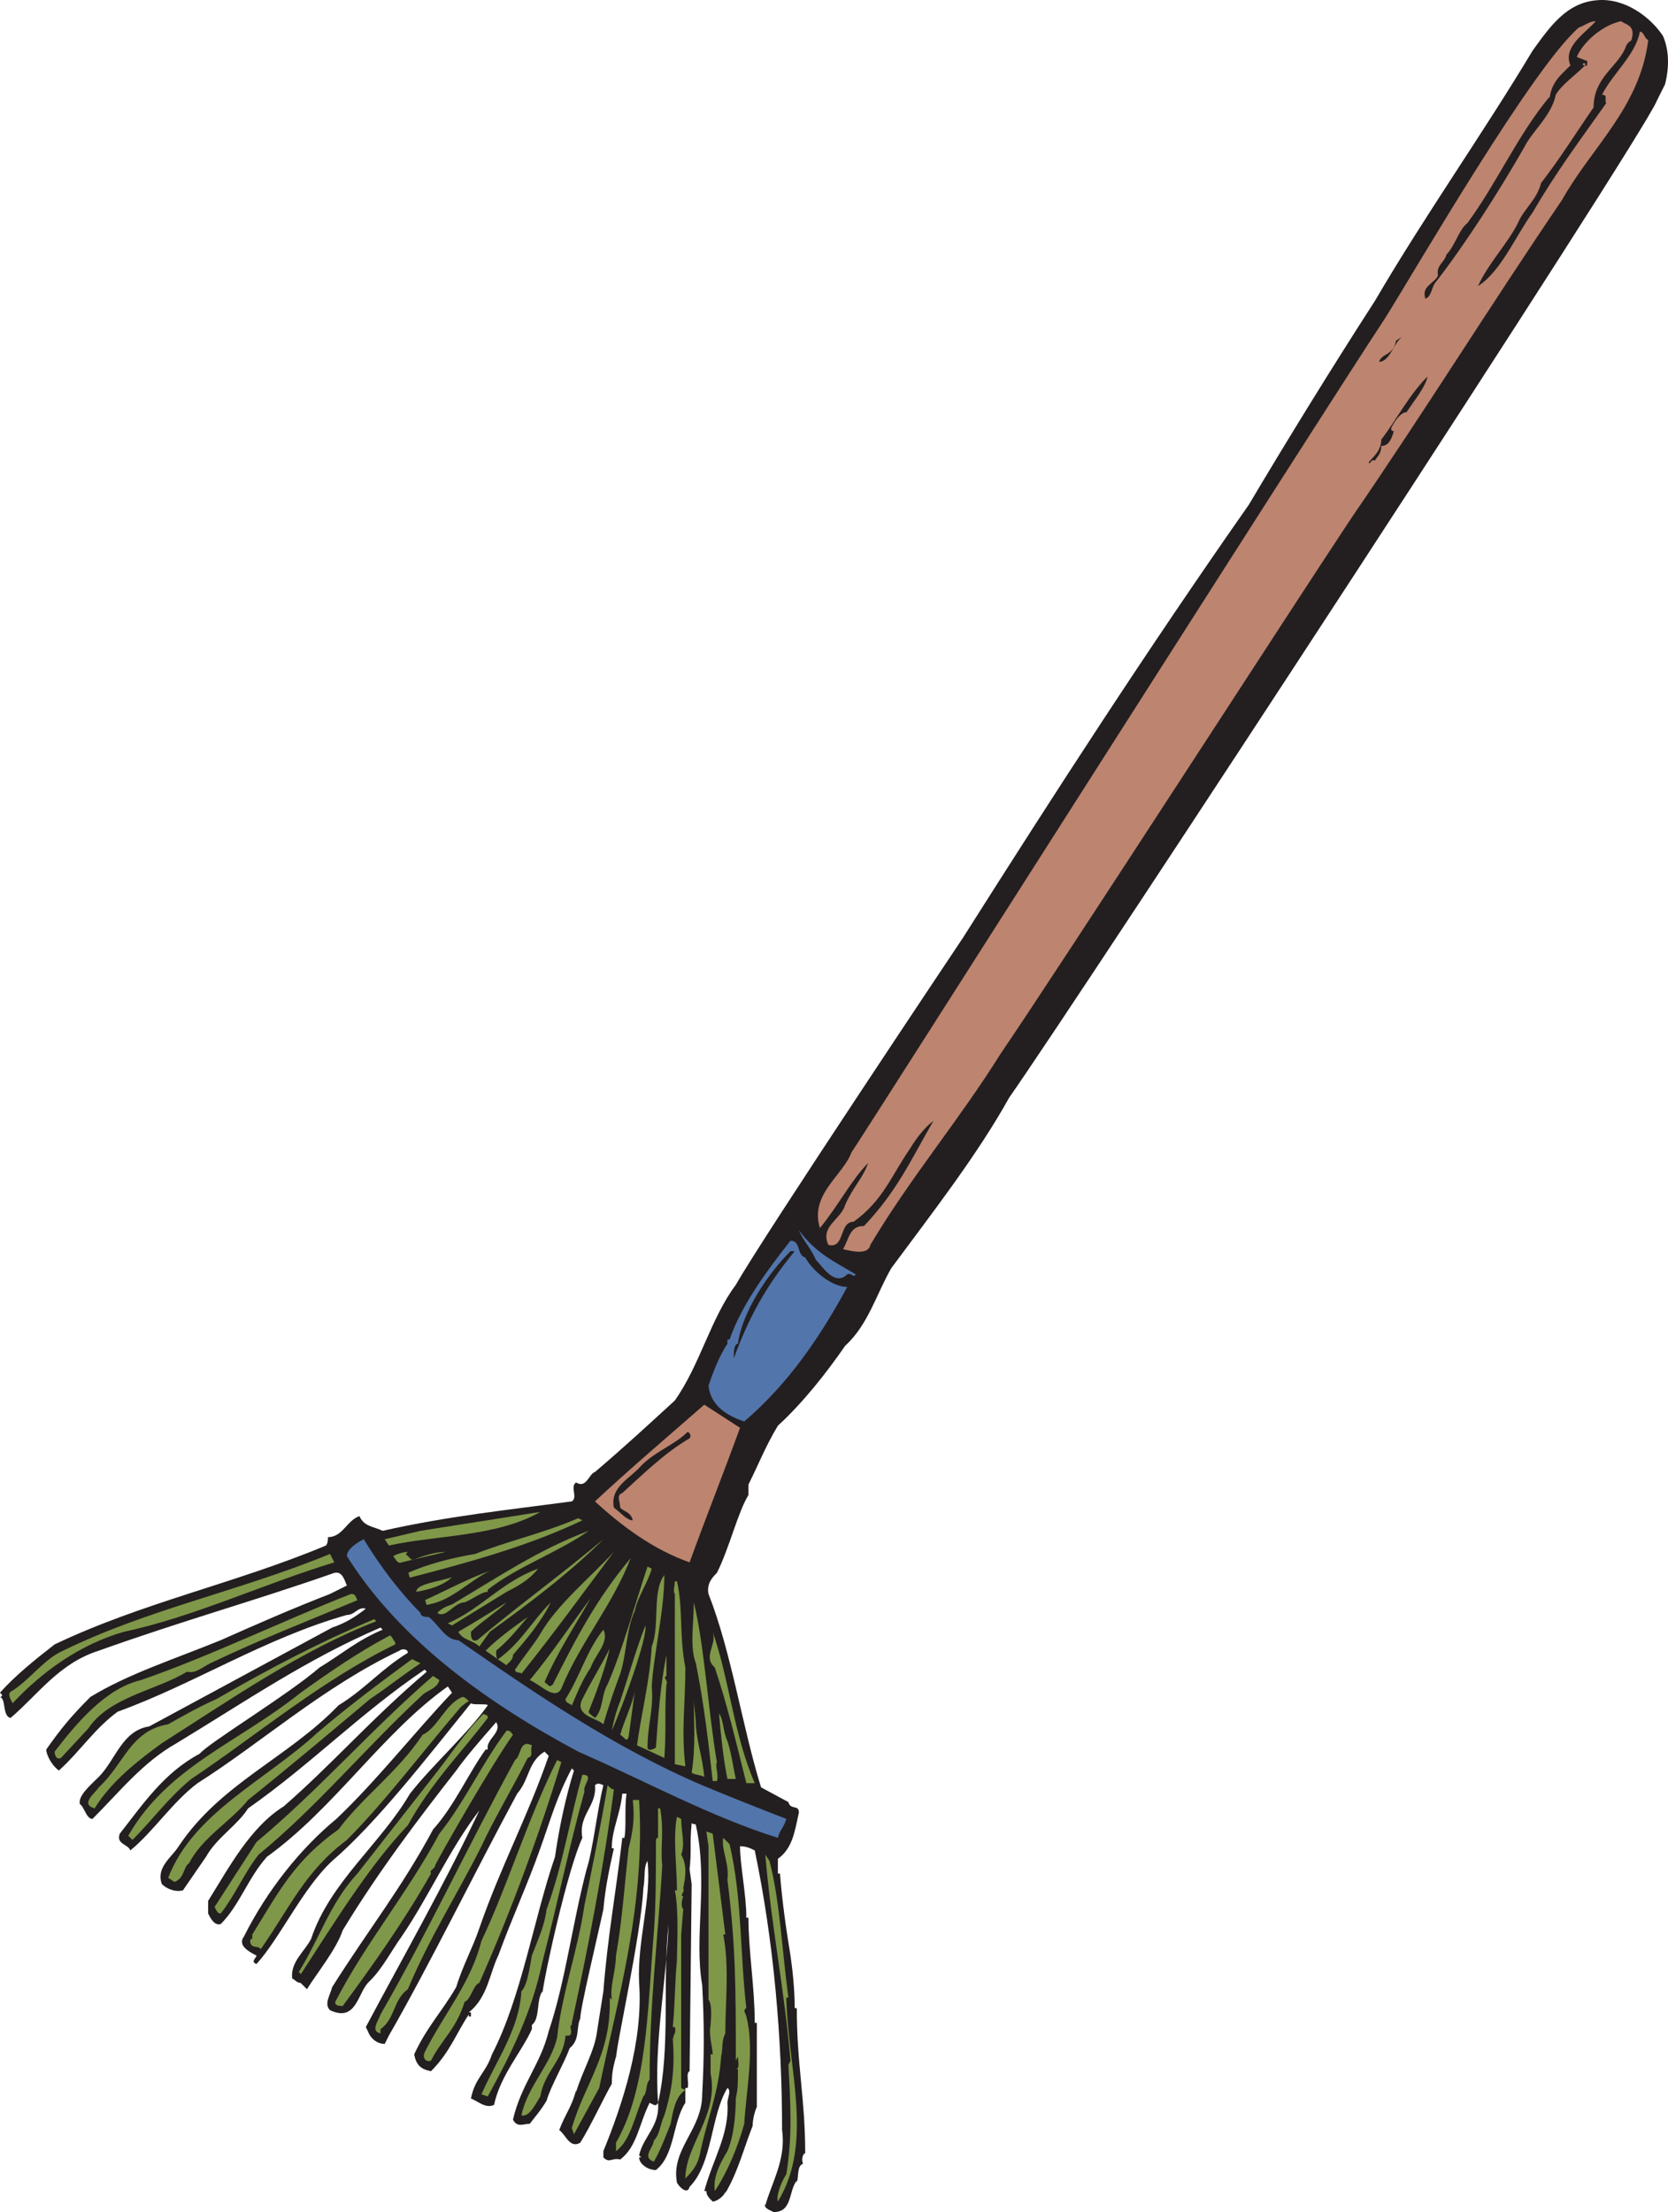
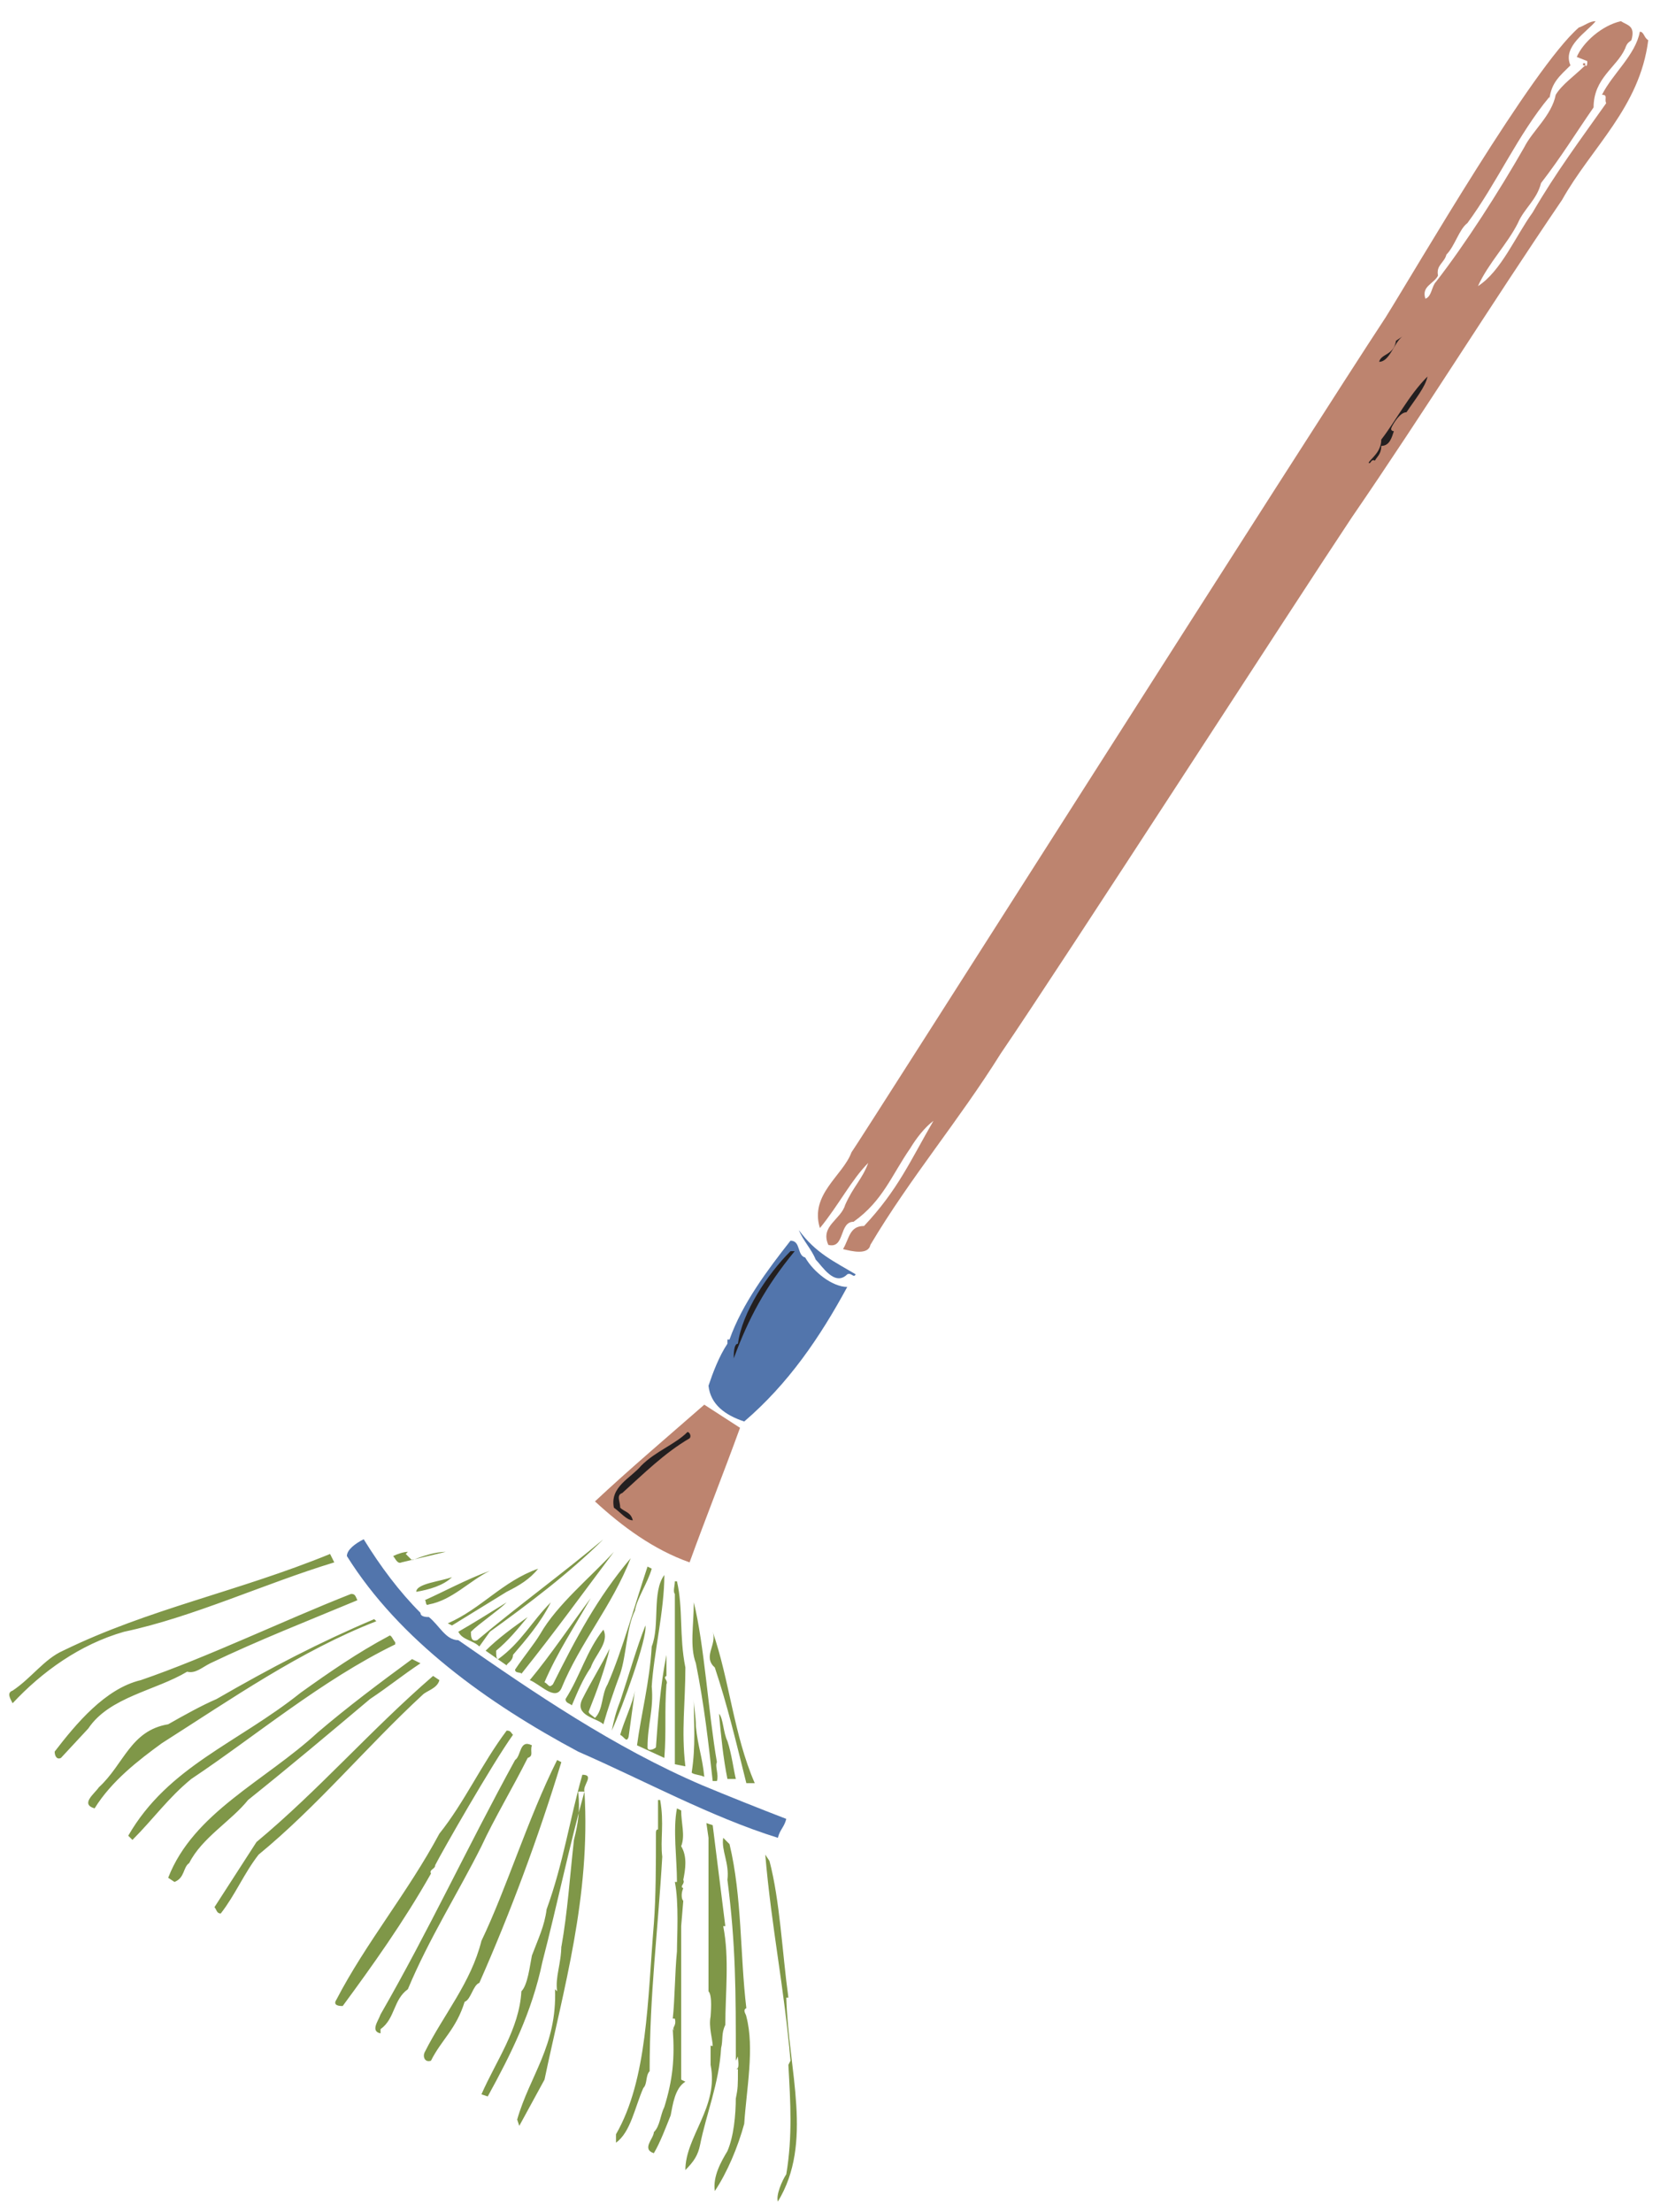
<svg xmlns="http://www.w3.org/2000/svg" width="595.045" height="789.057">
-   <path fill="#231f20" fill-rule="evenodd" d="M593.25 12.807c-4.5-6.75-13.5-13.5-23.25-12.75-11.25.75-17.25 9.75-23.25 18-18 30-38.25 58.5-56.25 89.25-15 23.25-30.75 48.75-45 72.75-36.75 52.5-68.25 101.25-102 154.5 0 0-71.25 106.5-81 123.75-9 12-12.75 28.5-21.75 41.25-9 8.25-18.75 17.25-28.5 25.5-2.25.75-3 6-6.75 3.75-2.25 1.5.75 5.25-1.5 6.75-22.5 3-44.25 5.25-67.5 10.5-3-1.5-6.75-1.5-8.25-5.25-4.5 1.5-6 7.5-11.25 7.5 0 .75 0 2.25-.75 3-32.25 13.5-65.25 20.25-96.75 35.25-6.75 5.25-14.25 11.25-19.5 17.25l.75.75c0 .75-.75.75-.75.75 2.25.75.75 6.75 3.75 7.5 9.75-8.25 17.25-19.5 31.5-24 29.25-10.5 56.25-18 84-27.75 3-.75 3.75 3 4.5 4.5l-6 3c-13.5 5.25-25.5 10.5-39 16.5-16.5 6.75-33 12-46.5 20.25-6.75 6.75-10.5 11.25-15.75 18.75 0 1.5 1.5 5.25 4.5 7.5 7.5-6.75 12.75-15 21-21 27-9.75 52.5-26.25 81.75-34.5 3 0 3.75-3 6.75-2.25-3.75 3-7.5 5.25-12 6.75l-65.25 35.25c-9.75 1.5-12 12-18 18-3 3-7.5 6.75-6.75 9.75 1.5.75 2.25 5.25 4.5 5.25 9.75-9.75 18-20.25 30-27 24.75-15 46.5-30 72.75-41.25l.75.75c-9 3.75-15 9-22.5 13.5-11.25 9.75-39.75 27-42.75 30.75-12.75 6.75-20.25 18-28.5 28.5-1.5 3.75 3 3.75 3.75 6 8.25-6.75 15-17.25 24-24 22.5-14.25 45-34.5 72-47.25.75-.75 3-.75 3 .75-9.75 6-15 12.75-24.75 18.75-18 18.75-42 27.75-57 50.25-2.25 3.75-8.25 7.5-6 13.5 1.5 1.5 4.5 3 7.5 2.25l8.25-12c3.75-6.75 11.25-11.25 15-17.25 22.5-15.75 39.75-33.75 63-49.5l.75.75c-19.5 16.5-33.75 33-51 48-12 7.5-19.5 21.75-27 33.75v4.5c.75 1.5 2.25 4.5 4.5 3.75 6.75-6.75 9.75-16.5 16.5-24 24-17.25 41.25-44.25 64.5-60.75l1.5 2.25c-13.5 14.25-27 31.5-41.25 45-12.75 10.5-24.75 25.5-33 42-2.25 3 1.5 5.25 4.5 6.75 0 .75-2.25 2.25 0 3 8.25-9 16.5-27 27-36.75 15.75-13.5 33.75-36.75 49.5-56.25.75.75 6 0 6 .75-7.5 10.5-19.5 21-27.75 31.5-10.5 18-28.5 31.5-35.25 51.75-2.25 4.5-7.5 8.25-6.75 14.25.75 0 1.5 1.5 3 1.5l2.25 2.25c3.75-6 10.5-14.25 12.75-21 12.75-21 27-39.75 40.5-57 3.75-5.25 9-11.25 14.25-17.25 2.25 3.75-3.75 6-3 9.75h-.75c-6 8.25-11.25 20.25-18.75 28.5-11.25 21-23.25 36-36 56.25-.75 3-3 6-.75 8.25 9.75 4.5 9.75-6.75 14.25-10.5 4.5-4.5 7.5-10.5 11.25-15.75 9.75-14.25 17.25-31.5 27.75-45-12.75 27-27.75 53.25-40.5 77.25l.75 1.5c.75 2.25 3 4.5 6 4.5l1.5-3c14.25-24.75 30.75-58.5 45.75-86.25 4.5-5.25 3.75-11.25 9.75-15l1.5 1.5c-7.5 21.75-17.25 39.75-24.75 61.5-2.25 6.75-6 13.5-8.25 21-5.25 9-10.5 14.25-15 24 .75 3.75 2.25 5.25 6 6 6.75-6.75 9-13.5 13.5-20.25v.75h.75v-1.5h-.75c6.75-5.25 7.5-14.25 10.5-20.25 5.25-14.25 10.5-25.5 15-38.25 3.75-10.5 6-18.75 11.25-28.5l.75.75c-3 9.75-5.25 20.25-6.75 30.75-7.5 21.75-12 50.25-22.5 70.5-2.25 6.75-6 8.25-7.5 15.75 2.25.75 5.25 3.75 8.25 2.25 2.25-10.5 9.75-18.75 13.5-27v-1.5c3-2.25 1.5-9 3.75-12v.75c.75-6.75 9-44.25 14.25-55.5-1.5-8.25 5.25-11.25 4.5-18.75.75-.75 1.5-.75 3 0-2.25 9-3.75 23.25-6 30-5.25 20.25-7.5 39.75-13.5 57.75-3 12-9.75 18.75-12.75 31.5 1.5 3 3.75 1.5 6 1.5 2.25-3 3.75-4.5 6-8.25 1.5-5.25 6-12.75 8.25-18.75 3.75-3 2.25-7.5 3.75-10.5 0-3.75 6-28.5 8.25-39 .75-8.25 2.25-15 3.75-21.75h-.75c0-6.75 3-12 3.75-19.5h1.5c-.75 5.25 0 12-.75 15.75H222c-2.25 19.5-5.25 35.25-6.75 54.75l-2.25 14.25c-.75 6.75-5.25 14.25-7.5 21.75v-.75c-1.5 6-3.75 8.25-6 14.25 2.25 1.5 3.75 6.75 7.5 4.5 3.75-6 8.25-15.75 11.25-21 0-4.5.75-6.75 1.5-9.75v.75c0-4.5 9-44.25 9.75-60.75.75-3.75 0-7.5 1.5-9.75 1.5 13.5-3.75 28.5-3 43.5 1.5 21-6 43.5-12.75 60v2.25c2.25 2.25 3 0 6 .75 6-4.5 6.75-12.75 10.5-20.25 1.5.75 2.25 1.5 3 0 .75 8.25-5.25 12-6.75 18.75l.75.75H228c0 2.25 3 4.5 6 4.5 6.75-5.25 6-17.25 10.5-24v-5.25h.75c.75-1.5-.75-5.25.75-6l.75-66.75-.75-5.25c.75-6.75 0-9 .75-16.5.75.75 1.5 0 1.5.75 4.5 20.25-.75 39.75 2.25 57 .75 13.5.75 25.5 0 39 0 12.75-11.25 19.5-9 31.5.75 1.5 3.75 4.5 4.5 1.5 8.25-8.25 7.5-25.5 13.5-35.25 1.5.75 0 3.75 0 5.25.75 11.25-5.25 20.25-8.25 31.5h.75c0 1.5.75 2.25 2.25 3.75 1.5 0 4.5-2.25 4.5-3.75v.75c4.5-7.5 6.75-16.5 9.75-24 0-2.25.75-5.25 1.5-6.75v-30h-.75c0-12.75-2.25-25.5-2.25-37.5h-.75c0-8.25-2.25-18.75-2.25-25.5 2.25 0 3.75.75 5.25 1.5 6.75 32.25 9.75 66.75 9.75 99.75 1.5 10.5-3.75 18.75-6 27v-.75c-.75 1.5 1.5 2.25 3 3 6.75 0 5.25-7.5 8.25-11.25v.75c.75-2.25 0-6 2.25-6.75-.75-1.5 0-3.75.75-3.75 0-19.5-3-31.5-3-51.75h-.75c0-6.75-.75-13.5-1.5-18.75-1.5-9-3-19.5-3.75-29.25h-.75v-5.25c5.25-3.75 6-9.75 7.5-16.5 0-3-3-.75-3.75-3.75l-9.75-5.25c-6.75-21.75-10.5-48-18.75-69-.75-3.75 1.5-6 3-7.5 4.5-9 7.5-21.75 11.25-27.75v-3.75c3.75-7.5 6-13.5 10.5-21 9-8.25 17.25-18.75 24-28.5 8.25-7.5 11.25-18.75 16.5-27.75 15-20.25 30.75-40.5 42-60.75 26.25-37.5 226.5-343.5 231-355.5l3-6c1.5-6 1.5-12-.75-17.25m-358.5 737.25c-1.5-21.75 3-42.75 3.75-63.75-2.25 21 .75 44.25-3.75 63.75" />
-   <path fill="#7f9748" fill-rule="evenodd" d="M174 612.807c-9.75 12.75-20.25 23.25-28.5 38.25-14.25 15-27 36-38.25 53.25 0 0 0-.75-.75-.75 7.5-12 11.25-24.75 21-35.25l27-34.5c6-7.5 11.25-15.75 18-22.5.75.75 1.5 0 1.5 1.5m-6.75-6c-.75-.75-1.5-1.5-2.25-1.5-6 2.25-9 11.25-14.25 13.5-9 13.5-21 21.75-30 33.75-15.75 11.25-21 21.75-30.75 37.5v1.5c-.75 0-.75.75-.75.75 0 3 3 1.5 3.75 3 10.5-15 15.75-27.75 30.75-39 13.5-13.5 27-31.5 40.5-47.25 0 0 1.5-1.5 3-2.25m51.75 31.5c-.75 0-1.5-.75-2.25-1.5-2.25 13.5-6 32.25-8.25 42.75-2.25 15.75-8.25 32.25-9.75 47.25-2.25 9.75-10.5 17.25-12.75 27.75 3 .75 5.25-4.5 6.75-6.75 1.5-9 8.25-12.75 9-21.75 3.75.75.75-3.75 2.25-3.75v-.75c6-27.75 11.25-54.75 15-83.25" />
  <path fill="#bd846f" fill-rule="evenodd" d="M569.25 7.557c-3 3.75-12 9-9 15.75-3.75 3.75-6.75 6-7.5 12v-.75c-11.25 13.5-18.75 30.75-29.25 45-3 2.25-4.5 8.25-7.5 11.25-.75 3-3.75 3.75-3 7.5-1.5 3-6 3.75-4.5 8.25 2.25-.75 2.25-4.5 3.75-6 10.5-13.5 22.5-32.25 31.5-48 3-6 9.75-11.25 11.25-18.75 2.25-3.75 6.75-6.75 10.5-10.5h-.75v-.75h.75v.75c.75.75.75-.75.75-1.5l-3.75-1.5c2.25-5.25 9-11.25 15.75-12.75 2.25 1.5 5.25 1.5 3.75 6.75-.75.75-1.5.75-2.25 3-3 6.75-11.25 10.5-11.25 21-6.75 9.75-11.25 17.25-18.75 27-1.5 6-6 9-8.25 14.25-3.75 7.5-10.5 14.25-14.25 22.5 8.25-5.25 13.5-18 19.5-26.25 8.25-14.25 17.25-26.25 26.25-39-.75-1.5.75-3-1.5-3 3.75-7.5 12-14.25 13.5-22.5 1.5 0 1.5 2.25 3 3-3 24-20.25 38.25-30.75 57-25.5 37.5-48.75 75-75 113.25-19.5 29.25-102.75 158.25-125.25 191.25-15 24-32.25 44.25-46.5 68.25-.75 3.75-6.75 2.25-9.75 1.5 2.25-3.75 2.25-8.25 7.5-8.25 12-12.75 16.5-23.25 24.75-37.5-3 2.25-6 6-8.25 9.75-6.75 9.75-9.75 18.75-20.25 26.25-5.25 0-3 9.75-9 8.25-3-6.75 4.5-9 6-14.25 3-6.75 6-9 8.25-15-6 6-10.5 15-17.25 23.25-3.75-12 8.25-18.75 11.25-27 3.75-5.25 165.75-260.25 190.5-297.75 11.25-18 52.5-89.25 69-103.5 2.25-.75 3.75-2.25 6-2.25" />
  <path fill="#231f20" fill-rule="evenodd" d="M492 129.057c.75-3 5.25-2.25 6-7.5l2.25-1.5c-3 2.25-4.5 9-8.25 9m9.75 18c-2.25 0-4.5 3.75-5.25 5.25s.75 1.5.75 1.5c-.75 2.25-1.5 5.25-4.5 5.25 0 3-1.5 3.75-2.25 5.25-1.5-.75-1.5 1.5-2.25.75.75-1.5 4.5-3.75 4.5-8.25 5.25-6.75 9.75-15.75 16.5-22.5-.75 3.75-4.5 8.25-7.5 12.75" />
  <path fill="#5275ac" fill-rule="evenodd" d="M305.25 454.557c-.75 1.5-1.5-.75-3 0-4.5 4.5-9-3-11.25-5.25-1.5-3.75-4.5-6.75-6-10.5 6 8.25 12.75 11.25 20.25 15.75" />
  <path fill="#5275ac" fill-rule="evenodd" d="M287.25 448.557c3 5.25 9.75 10.5 15 10.5-9.75 18-21 34.5-36.75 48-6.75-2.25-12-6-12.75-12.75 1.5-4.5 3.75-10.5 6.75-15v-1.5h.75c4.5-12.75 13.5-24.75 21.75-35.25 3.75 0 2.25 5.25 5.25 6" />
  <path fill="#231f20" fill-rule="evenodd" d="M283.5 446.307c-10.5 12.75-16.5 24-21.75 38.25 0-1.5 0-5.25 1.5-5.25 1.5-11.25 10.5-24.75 18.75-33h1.5" />
  <path fill="#bd846f" fill-rule="evenodd" d="M264 509.307c-6 16.5-12 31.5-18 48-12.75-4.5-24-12.75-33.75-21.75 12-11.25 27-24 39-34.5l12.75 8.25" />
  <path fill="#231f20" fill-rule="evenodd" d="M246 513.057c-9 5.25-16.5 12.75-24 19.5-2.25.75-.75 3-.75 5.25 1.5 1.5 3.75 1.5 4.5 4.5-2.25 0-4.5-3-6.75-4.5-1.5-7.5 6-10.5 9.75-15 5.25-5.25 12-7.5 16.5-12 .75 0 1.5 1.5.75 2.25" />
-   <path fill="#7f9748" fill-rule="evenodd" d="m138.75 551.307-1.5-2.25 12.75-3 42.75-6.75c-15.75 9-37.5 8.25-54 12m69-9c-18.75 9-40.5 15-60.75 20.25-1.5.75-.75-1.5-1.5-1.5 6.75-3 15-5.25 24-6.75 11.25-4.5 24.75-7.5 36.75-12.75l1.5.75m2.25 3.75c-10.5 7.5-25.5 12.75-36 21v.75c-2.25 0-6 3-8.25 3.75-3.75 0-6.75 6-9.75 3.75 1.5-1.5 3-2.25 5.25-3 16.5-9.75 30.75-19.5 48.75-26.25" />
  <path fill="#5275ac" fill-rule="evenodd" d="M150 575.307c0 1.5 2.25 1.5 3 1.5 3.75 3 6 8.25 10.5 8.25 27 18.75 55.5 38.25 87 51.75 9 3.75 20.25 8.25 30 12-.75 3-2.25 3.75-3 6.75-24-7.5-47.25-20.25-71.25-30.75-32.25-17.25-63.75-39.75-82.5-69.75 0-2.25 3-4.5 6-6 6 9.75 12.75 18.75 20.25 26.25" />
-   <path fill="#7f9748" fill-rule="evenodd" d="M215.25 549.057c-12 12-27 23.25-40.5 33l-3.75 5.25c-2.25-2.25-6-2.25-7.5-5.25 5.25-3 11.25-6.75 17.25-10.5-3 3-9.75 7.5-12.75 10.5 0 1.5 0 3.75 2.25 3 14.25-12 30.75-24 45-36m-72 8.25c-1.5.75-2.25-1.5-3-2.25 1.5-.75 3.75-1.5 5.25-1.5l-.75.75 2.25 2.25c3.75-1.5 8.25-3 12-3l-15.75 3.75m75.75-3.75c-11.25 15-21 28.5-33 43.5 0-.75-2.25 0-2.25-1.5 3-4.5 6.75-9 9-12.75 6-10.5 18-20.25 26.25-29.25m-99.75 3.75c-24.75 7.5-50.25 19.5-75 24.75-15.75 4.5-29.25 14.25-39.75 25.5-.75-1.5-2.25-3.75 0-4.5 6.75-4.5 11.25-11.25 18-14.25 30.75-15 62.25-21 95.25-34.5l1.5 3m81 45c-2.25 4.5-7.5-1.5-11.25-3 7.5-9 15-20.25 21.75-29.25-6 10.5-12 19.5-16.5 30 1.5.75 1.5 2.25 3 .75 8.25-16.5 15.75-30.75 27.75-45-6.75 17.25-18 30-24.75 46.5m32.25-42.75c-1.5 5.25-5.25 10.5-6 15-3 6-3 15.75-5.25 22.5-2.25 6-4.5 12.75-6 18-2.25-2.25-10.5-3-7.5-9s6.75-12 9.75-18c-1.5 6.75-4.5 15-7.5 22.5 0 .75 1.5 1.5 2.25 2.25 3-3 2.25-8.25 4.5-12 5.25-12 9.75-28.5 14.25-42l1.5.75m-51.75 8.25-19.5 12-1.5-.75c12-5.25 19.5-15 32.25-19.5-3 3.75-6.75 6-11.25 8.25m-6-7.5c-7.5 3.75-13.5 10.5-21.75 12-1.5.75-.75-1.5-1.5-1.5 6.75-3 15-7.5 23.25-10.5m57.75 41.25c.75 8.25-1.5 13.5-1.5 21.75 0 1.5 2.25.75 3 0 .75-10.5 1.5-21.75 3.75-33v7.5c-1.5.75.75 1.5 0 3-.75 9.75 0 16.5-.75 26.25l-9.75-4.5c1.5-11.25 4.5-22.5 5.25-35.25 3-7.5 0-19.5 4.5-25.5 0 12.75-3.75 27.75-4.5 39.75m-71.25-39c-3 3-8.25 4.5-12.75 5.25 0-3 9-3.75 12.75-5.25m80.25 1.5c2.25 9.75.75 19.5 3 30.75 0 12.75-1.5 22.5 0 35.25l-3.75-.75v-60.75c-.75-.75 0-3 0-4.5h.75m-114 6.75c-18 7.5-35.25 14.25-52.5 22.5-3 1.5-5.25 3.75-8.25 3-11.25 6.75-27.75 9-35.25 20.25l-9.75 10.5c-1.5.75-2.25-.75-2.25-2.25 7.5-9.75 18-22.5 30.75-25.5 24-8.25 50.25-21 75-30.75 1.5 0 1.5.75 2.25 2.25m128.25 57.75c-.75 1.5.75 4.5 0 6.75h-1.5c-1.5-13.5-3-27-6-42-2.25-6-.75-13.5-.75-21.75 3.75 15 5.25 39.75 8.25 57M183 590.307c0 2.25-2.25 3-2.25 3.75l-7.5-5.25c4.5-4.5 9.75-8.25 15-12-3.75 4.5-6.75 8.25-11.25 12 0 1.5 0 3 .75 3 8.25-6 12-13.5 18.75-20.25-3.75 7.5-9 13.5-13.5 18.75m-48.75-12c-27 10.5-51.75 27.75-76.5 43.5-8.25 6-18 13.5-24 23.25-5.25-1.5 0-5.25 1.5-7.5 9-8.25 11.25-20.25 24.75-22.5 5.25-3 12-6.75 17.25-9 19.5-11.25 36.75-20.25 56.25-28.5l.75.75m84 39c.75-3.75 1.5-6.75 3-10.5 3-9 6-19.5 9-27 .75 4.5-8.25 29.25-12 37.5m-7.5-22.5c-3 4.5-4.5 8.25-6.75 13.5-.75-.75-2.25-.75-2.25-2.25 5.25-8.25 7.5-17.25 13.5-24.75 2.25 4.5-3 9-4.5 13.5m58.5 41.25h-3c-3.75-15-6.75-27.75-11.25-41.25l-.75-.75c-3-3.75 1.5-7.5 0-12 6 17.25 7.5 36.75 15 54M141 585.807v.75c-26.25 12.75-50.25 33-72.75 48-8.25 6.75-13.5 14.25-21 21.75l-1.5-1.5c14.25-24.75 39-33 61.5-51 10.5-7.5 20.25-14.25 31.5-20.25.75-.75 1.5 1.5 2.25 2.25m9 7.5c-6.75 4.5-11.25 8.25-18 12.75-14.25 12-28.5 24-43.5 36-6 7.5-16.5 13.5-21 22.5-2.25 1.5-1.5 5.25-5.25 6.75l-2.25-1.5c9-23.25 34.5-34.5 53.25-51.75 10.5-9 22.5-18 33.75-26.25l3 1.5m6.75 6c-.75 3-4.5 3.75-6 5.25-20.25 18.75-37.5 39.75-58.5 57-5.25 6.75-8.25 14.25-13.5 21-1.5 0-1.5-1.5-2.25-2.25l15-23.25c22.5-18.75 40.5-39.75 63-59.25l2.25 1.5m67.5 20.25c-.75 2.25-1.5 0-3-.75 1.5-5.25 4.5-11.25 5.25-15.75l-2.25 16.5m24-3.75c.75 7.5 2.25 10.5 3 18-1.5-.75-3.75-.75-4.5-1.5 1.5-9.75.75-17.25.75-26.25 0 3 .75 6 .75 9.75m11.25 5.25c1.5 4.5 2.25 10.5 3 13.5h-3c-1.5-7.5-2.25-15-3-23.25 1.5 1.5 1.5 6.75 3 9.75m-76.5-2.25c-7.5 10.5-25.5 42-27.75 46.5 0 1.5-2.25 1.5-1.5 3-9.75 17.25-21 33-31.5 47.25-.75 0-3.75 0-2.25-2.25 10.5-20.25 25.5-38.25 36.75-59.25 9-11.25 15-24.75 24-36.75 1.5 0 1.5.75 2.25 1.5m6.75 3.75c-.75 2.25.75 3.75-1.5 4.5-5.25 10.5-12 21.75-16.5 31.5-8.25 16.5-18.75 33-26.25 51-5.25 3.75-4.5 10.5-9.75 14.25v1.5c-3.75-.75-.75-4.5 0-6.75 17.25-30 30.75-59.25 48-90.75 2.25-1.5 1.5-7.5 6-5.25m10.5 6c-8.25 27-18 53.25-29.25 78.75-2.25.75-3 6-5.25 6.75-3 9.75-8.25 13.5-12 21-2.25.75-3-1.5-2.25-3 6.75-13.5 16.5-24.75 20.25-39.75 9-18.75 16.5-43.5 27-64.5l1.5.75m8.25 10.5c-5.25 18.75-9.75 40.5-15 60.75-3.75 18-11.25 33-19.5 48l-2.25-.75c5.25-12 13.5-23.25 14.25-36.75 2.25-2.25 3-9 3.75-12.75 2.25-6 4.5-10.5 5.25-16.5 6-16.5 8.25-32.25 12.75-48 4.5 0 0 3.75.75 6m19.5 3c2.25 37.5-7.5 70.5-14.25 102.75l-9 16.5-.75-2.25c4.5-15.75 14.25-26.25 13.5-46.5l.75.75c-.75-5.25 1.5-9.75 1.5-16.5v.75c2.25-12.75 3-24.75 4.5-38.25 1.5-6 2.25-10.5 1.5-17.25H228m7.5 3c1.5 8.25 0 14.25.75 20.25-1.5 26.25-4.5 48.75-4.5 76.5-1.5 1.5-.75 4.5-2.25 6-3 6.75-4.5 15.75-9.75 19.5v-3c11.25-19.5 11.25-48 13.5-75 .75-9.75.75-21.75.75-32.25 0-.75 0-1.5.75-1.5v-10.5h.75m7.5 3.75c0 4.5 1.5 9 0 12.75 2.25 3.75 1.5 8.25.75 12 .75 1.5-1.5 2.25 0 3-.75 1.5-.75 3.75 0 4.5l-.75 9v54.75l1.5.75c-3.75 2.25-4.5 8.25-5.25 12-1.5 3.75-3.75 9.75-6 13.5-4.5-1.5 0-5.25 0-7.5 2.25-2.25 2.25-6 3.75-9 3-9.75 3.75-17.25 3-27.75l.75.75c-1.5-1.5.75-1.5 0-4.5H240c.75-6.75.75-16.5 1.5-24 0-5.25.75-17.25-.75-24.75h.75c0-8.25-1.5-18.75 0-26.25l1.5.75m15.75 41.25H258c2.25 11.25.75 24 .75 35.25-1.5 3-.75 5.25-1.5 8.25-.75 12.75-5.25 23.25-7.5 34.5-.75 3.75-2.25 6-5.25 9 0-12 12-22.5 9-37.5v-7.5c0 .75 0 .75.75.75 0-2.25-1.5-6.75-.75-10.5 0-.75.75-7.5-.75-9v-54.75l-.75-5.25 2.25.75 4.5 36" />
+   <path fill="#7f9748" fill-rule="evenodd" d="M215.25 549.057c-12 12-27 23.25-40.5 33l-3.75 5.25c-2.25-2.25-6-2.25-7.5-5.25 5.25-3 11.25-6.75 17.25-10.5-3 3-9.75 7.5-12.75 10.5 0 1.5 0 3.75 2.25 3 14.25-12 30.75-24 45-36m-72 8.25c-1.5.75-2.25-1.5-3-2.25 1.5-.75 3.75-1.5 5.25-1.5l-.75.75 2.25 2.25c3.75-1.5 8.25-3 12-3l-15.75 3.75m75.75-3.75c-11.25 15-21 28.5-33 43.5 0-.75-2.25 0-2.25-1.5 3-4.5 6.75-9 9-12.75 6-10.5 18-20.25 26.25-29.25m-99.75 3.75c-24.75 7.5-50.25 19.5-75 24.75-15.75 4.5-29.25 14.25-39.75 25.5-.75-1.5-2.25-3.75 0-4.5 6.75-4.5 11.25-11.25 18-14.25 30.75-15 62.25-21 95.25-34.5l1.5 3m81 45c-2.25 4.5-7.5-1.5-11.25-3 7.5-9 15-20.25 21.75-29.25-6 10.5-12 19.5-16.5 30 1.5.75 1.5 2.25 3 .75 8.25-16.5 15.75-30.75 27.75-45-6.75 17.25-18 30-24.75 46.5m32.25-42.75c-1.5 5.25-5.25 10.5-6 15-3 6-3 15.75-5.25 22.5-2.25 6-4.5 12.75-6 18-2.25-2.25-10.5-3-7.5-9s6.75-12 9.75-18c-1.5 6.75-4.5 15-7.5 22.5 0 .75 1.5 1.5 2.25 2.25 3-3 2.25-8.25 4.5-12 5.25-12 9.75-28.5 14.25-42l1.5.75m-51.75 8.25-19.5 12-1.5-.75c12-5.25 19.5-15 32.25-19.5-3 3.75-6.75 6-11.25 8.25m-6-7.5c-7.5 3.75-13.5 10.5-21.75 12-1.5.75-.75-1.5-1.5-1.5 6.75-3 15-7.5 23.25-10.5m57.75 41.25c.75 8.25-1.5 13.5-1.5 21.75 0 1.5 2.25.75 3 0 .75-10.5 1.5-21.75 3.75-33v7.5c-1.5.75.75 1.5 0 3-.75 9.75 0 16.5-.75 26.25l-9.75-4.5c1.5-11.25 4.5-22.5 5.25-35.25 3-7.5 0-19.5 4.5-25.5 0 12.75-3.75 27.75-4.5 39.75m-71.25-39c-3 3-8.25 4.5-12.75 5.25 0-3 9-3.75 12.75-5.25m80.25 1.5c2.25 9.75.75 19.5 3 30.75 0 12.75-1.5 22.5 0 35.25l-3.75-.75v-60.75c-.75-.75 0-3 0-4.5h.75m-114 6.75c-18 7.5-35.25 14.25-52.5 22.5-3 1.5-5.25 3.75-8.25 3-11.25 6.75-27.75 9-35.25 20.25l-9.75 10.5c-1.5.75-2.25-.75-2.25-2.25 7.5-9.75 18-22.5 30.75-25.5 24-8.25 50.25-21 75-30.75 1.5 0 1.5.75 2.25 2.25m128.25 57.75c-.75 1.5.75 4.5 0 6.75h-1.5c-1.5-13.5-3-27-6-42-2.25-6-.75-13.5-.75-21.75 3.75 15 5.25 39.75 8.25 57M183 590.307c0 2.25-2.25 3-2.25 3.75l-7.5-5.25c4.5-4.5 9.75-8.25 15-12-3.75 4.5-6.75 8.25-11.25 12 0 1.5 0 3 .75 3 8.25-6 12-13.5 18.75-20.25-3.75 7.5-9 13.5-13.5 18.75m-48.75-12c-27 10.5-51.75 27.75-76.5 43.5-8.25 6-18 13.5-24 23.25-5.25-1.5 0-5.25 1.5-7.5 9-8.25 11.25-20.25 24.75-22.5 5.25-3 12-6.75 17.25-9 19.5-11.25 36.75-20.25 56.25-28.5l.75.75m84 39c.75-3.75 1.5-6.75 3-10.5 3-9 6-19.5 9-27 .75 4.5-8.25 29.25-12 37.5m-7.5-22.5c-3 4.5-4.5 8.25-6.75 13.5-.75-.75-2.25-.75-2.25-2.25 5.25-8.25 7.5-17.25 13.5-24.75 2.25 4.5-3 9-4.5 13.5m58.5 41.25h-3c-3.75-15-6.75-27.75-11.25-41.25l-.75-.75c-3-3.75 1.5-7.5 0-12 6 17.25 7.5 36.75 15 54M141 585.807v.75c-26.25 12.75-50.25 33-72.75 48-8.25 6.75-13.5 14.25-21 21.75l-1.5-1.5c14.25-24.75 39-33 61.5-51 10.5-7.5 20.25-14.25 31.5-20.25.75-.75 1.5 1.5 2.25 2.25m9 7.5c-6.75 4.5-11.25 8.25-18 12.75-14.25 12-28.5 24-43.5 36-6 7.5-16.5 13.5-21 22.5-2.25 1.5-1.5 5.25-5.25 6.75l-2.25-1.5c9-23.25 34.5-34.5 53.25-51.75 10.5-9 22.5-18 33.75-26.25l3 1.5m6.75 6c-.75 3-4.5 3.75-6 5.25-20.25 18.75-37.5 39.75-58.5 57-5.25 6.75-8.25 14.25-13.5 21-1.5 0-1.5-1.5-2.25-2.25l15-23.25c22.5-18.75 40.5-39.75 63-59.25l2.25 1.5m67.5 20.25c-.75 2.25-1.5 0-3-.75 1.5-5.25 4.5-11.25 5.25-15.75l-2.25 16.5m24-3.75c.75 7.5 2.25 10.5 3 18-1.5-.75-3.75-.75-4.5-1.5 1.5-9.75.75-17.25.75-26.25 0 3 .75 6 .75 9.75m11.25 5.25c1.5 4.5 2.25 10.5 3 13.5h-3c-1.5-7.5-2.25-15-3-23.25 1.5 1.5 1.5 6.75 3 9.75m-76.5-2.25c-7.5 10.5-25.5 42-27.75 46.5 0 1.5-2.25 1.5-1.5 3-9.75 17.25-21 33-31.5 47.25-.75 0-3.75 0-2.25-2.25 10.5-20.25 25.5-38.25 36.75-59.25 9-11.25 15-24.75 24-36.75 1.5 0 1.5.75 2.25 1.5m6.75 3.75c-.75 2.25.75 3.75-1.5 4.5-5.25 10.5-12 21.75-16.5 31.5-8.25 16.5-18.75 33-26.25 51-5.25 3.75-4.5 10.5-9.75 14.25v1.5c-3.75-.75-.75-4.5 0-6.75 17.25-30 30.75-59.25 48-90.75 2.25-1.5 1.5-7.5 6-5.25m10.5 6c-8.25 27-18 53.25-29.25 78.75-2.25.75-3 6-5.25 6.75-3 9.75-8.25 13.5-12 21-2.25.75-3-1.5-2.25-3 6.75-13.5 16.5-24.75 20.25-39.75 9-18.75 16.5-43.5 27-64.5l1.5.75m8.25 10.5c-5.25 18.75-9.75 40.5-15 60.75-3.75 18-11.25 33-19.5 48l-2.25-.75c5.25-12 13.5-23.25 14.25-36.75 2.25-2.25 3-9 3.75-12.75 2.25-6 4.5-10.5 5.25-16.5 6-16.5 8.25-32.25 12.75-48 4.5 0 0 3.75.75 6c2.25 37.5-7.5 70.5-14.25 102.75l-9 16.5-.75-2.25c4.5-15.75 14.25-26.25 13.5-46.5l.75.75c-.75-5.25 1.5-9.75 1.5-16.5v.75c2.25-12.75 3-24.75 4.5-38.25 1.5-6 2.25-10.5 1.5-17.25H228m7.5 3c1.5 8.25 0 14.25.75 20.25-1.5 26.25-4.5 48.75-4.5 76.5-1.5 1.5-.75 4.5-2.25 6-3 6.75-4.5 15.75-9.75 19.5v-3c11.25-19.5 11.25-48 13.5-75 .75-9.75.75-21.75.75-32.25 0-.75 0-1.5.75-1.5v-10.5h.75m7.5 3.75c0 4.5 1.5 9 0 12.75 2.25 3.75 1.5 8.25.75 12 .75 1.5-1.5 2.25 0 3-.75 1.5-.75 3.75 0 4.5l-.75 9v54.75l1.5.75c-3.75 2.25-4.5 8.25-5.25 12-1.5 3.75-3.75 9.75-6 13.5-4.5-1.5 0-5.25 0-7.5 2.25-2.25 2.25-6 3.75-9 3-9.75 3.75-17.25 3-27.75l.75.75c-1.5-1.5.75-1.5 0-4.5H240c.75-6.75.75-16.5 1.5-24 0-5.25.75-17.25-.75-24.75h.75c0-8.25-1.5-18.75 0-26.25l1.5.75m15.75 41.25H258c2.25 11.25.75 24 .75 35.25-1.5 3-.75 5.25-1.5 8.25-.75 12.75-5.25 23.25-7.5 34.5-.75 3.75-2.25 6-5.25 9 0-12 12-22.5 9-37.5v-7.5c0 .75 0 .75.75.75 0-2.25-1.5-6.75-.75-10.5 0-.75.75-7.5-.75-9v-54.75l-.75-5.25 2.25.75 4.5 36" />
  <path fill="#7f9748" fill-rule="evenodd" d="M260.25 657.807c4.5 18.75 3.75 39.75 6 58.5-1.5.75 0 2.25 0 3 3 11.25 0 26.25-.75 38.25-2.25 8.25-6 17.25-10.5 24-.75-5.25 2.25-10.5 4.5-14.25 2.25-5.25 3-12.75 3-19.5v.75c.75-3.75.75-4.5.75-10.5h-.75c1.5 0 .75-3 .75-4.5l-.75 1.5c0-24.75 0-41.25-3-64.5.75-6-2.25-10.5-1.5-15l2.25 2.25m14.25 6c3.75 14.25 4.5 32.25 6.75 48.75h-.75c.75 26.25 9.75 51.75-3 72.75-.75-2.25 1.5-7.5 3-9.75 2.25-13.5 1.5-25.5.75-39l.75-1.5c-2.25-26.25-6.75-47.25-9-73.5l1.5 2.25" />
</svg>